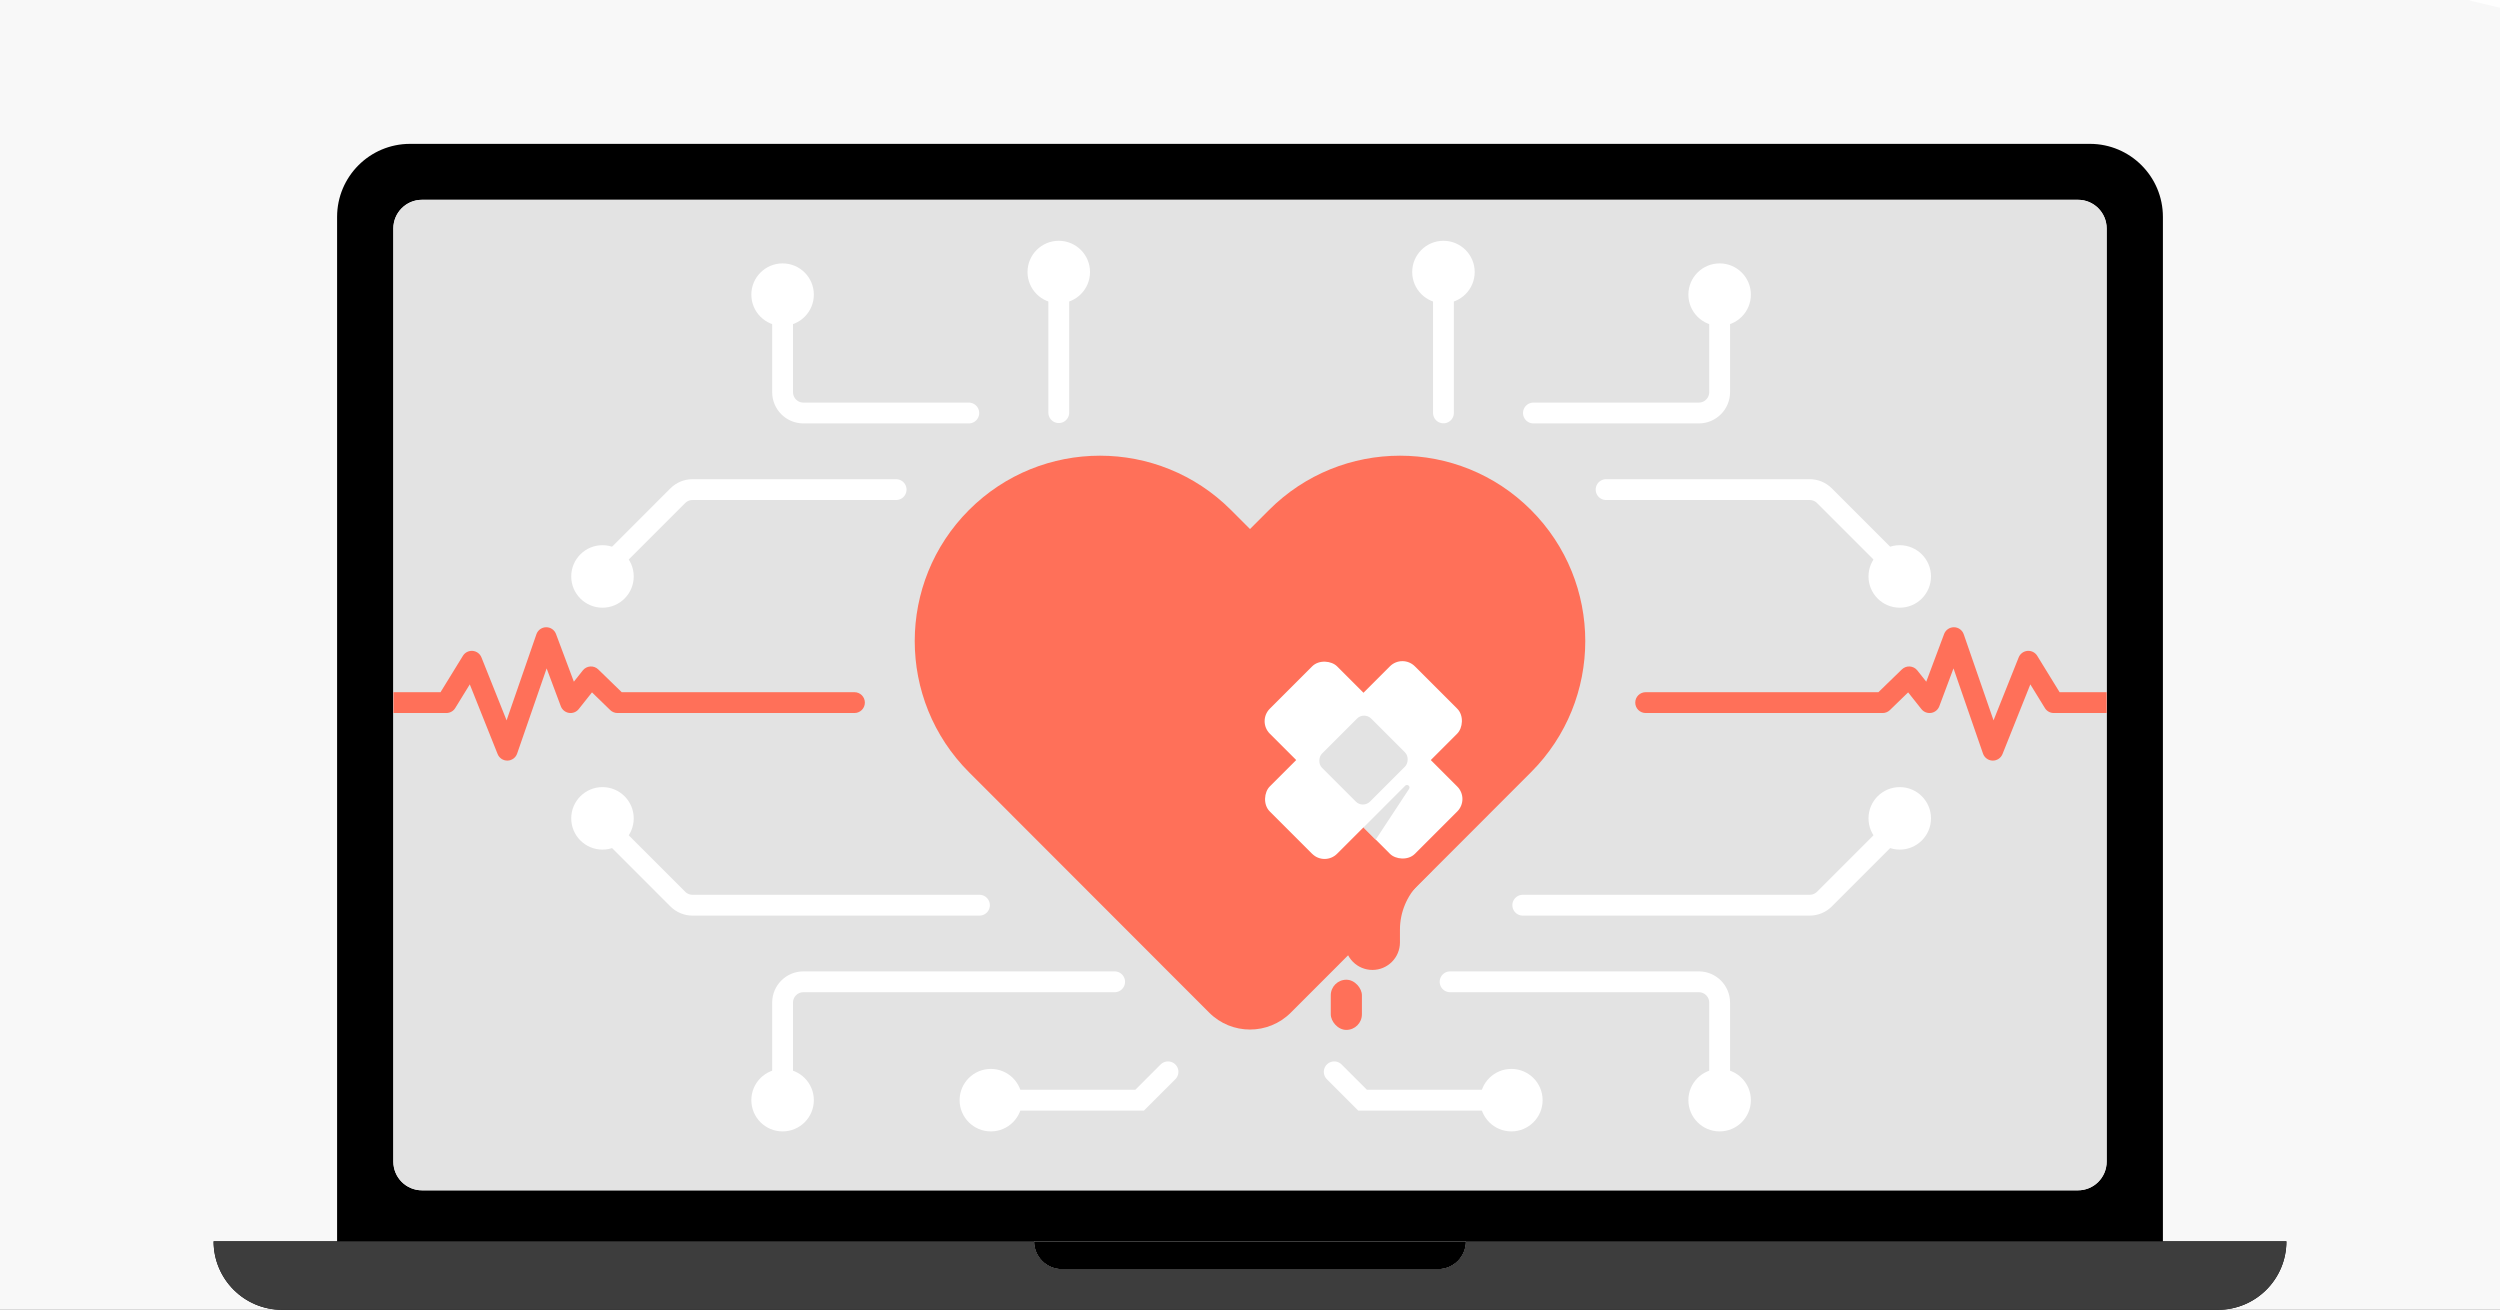
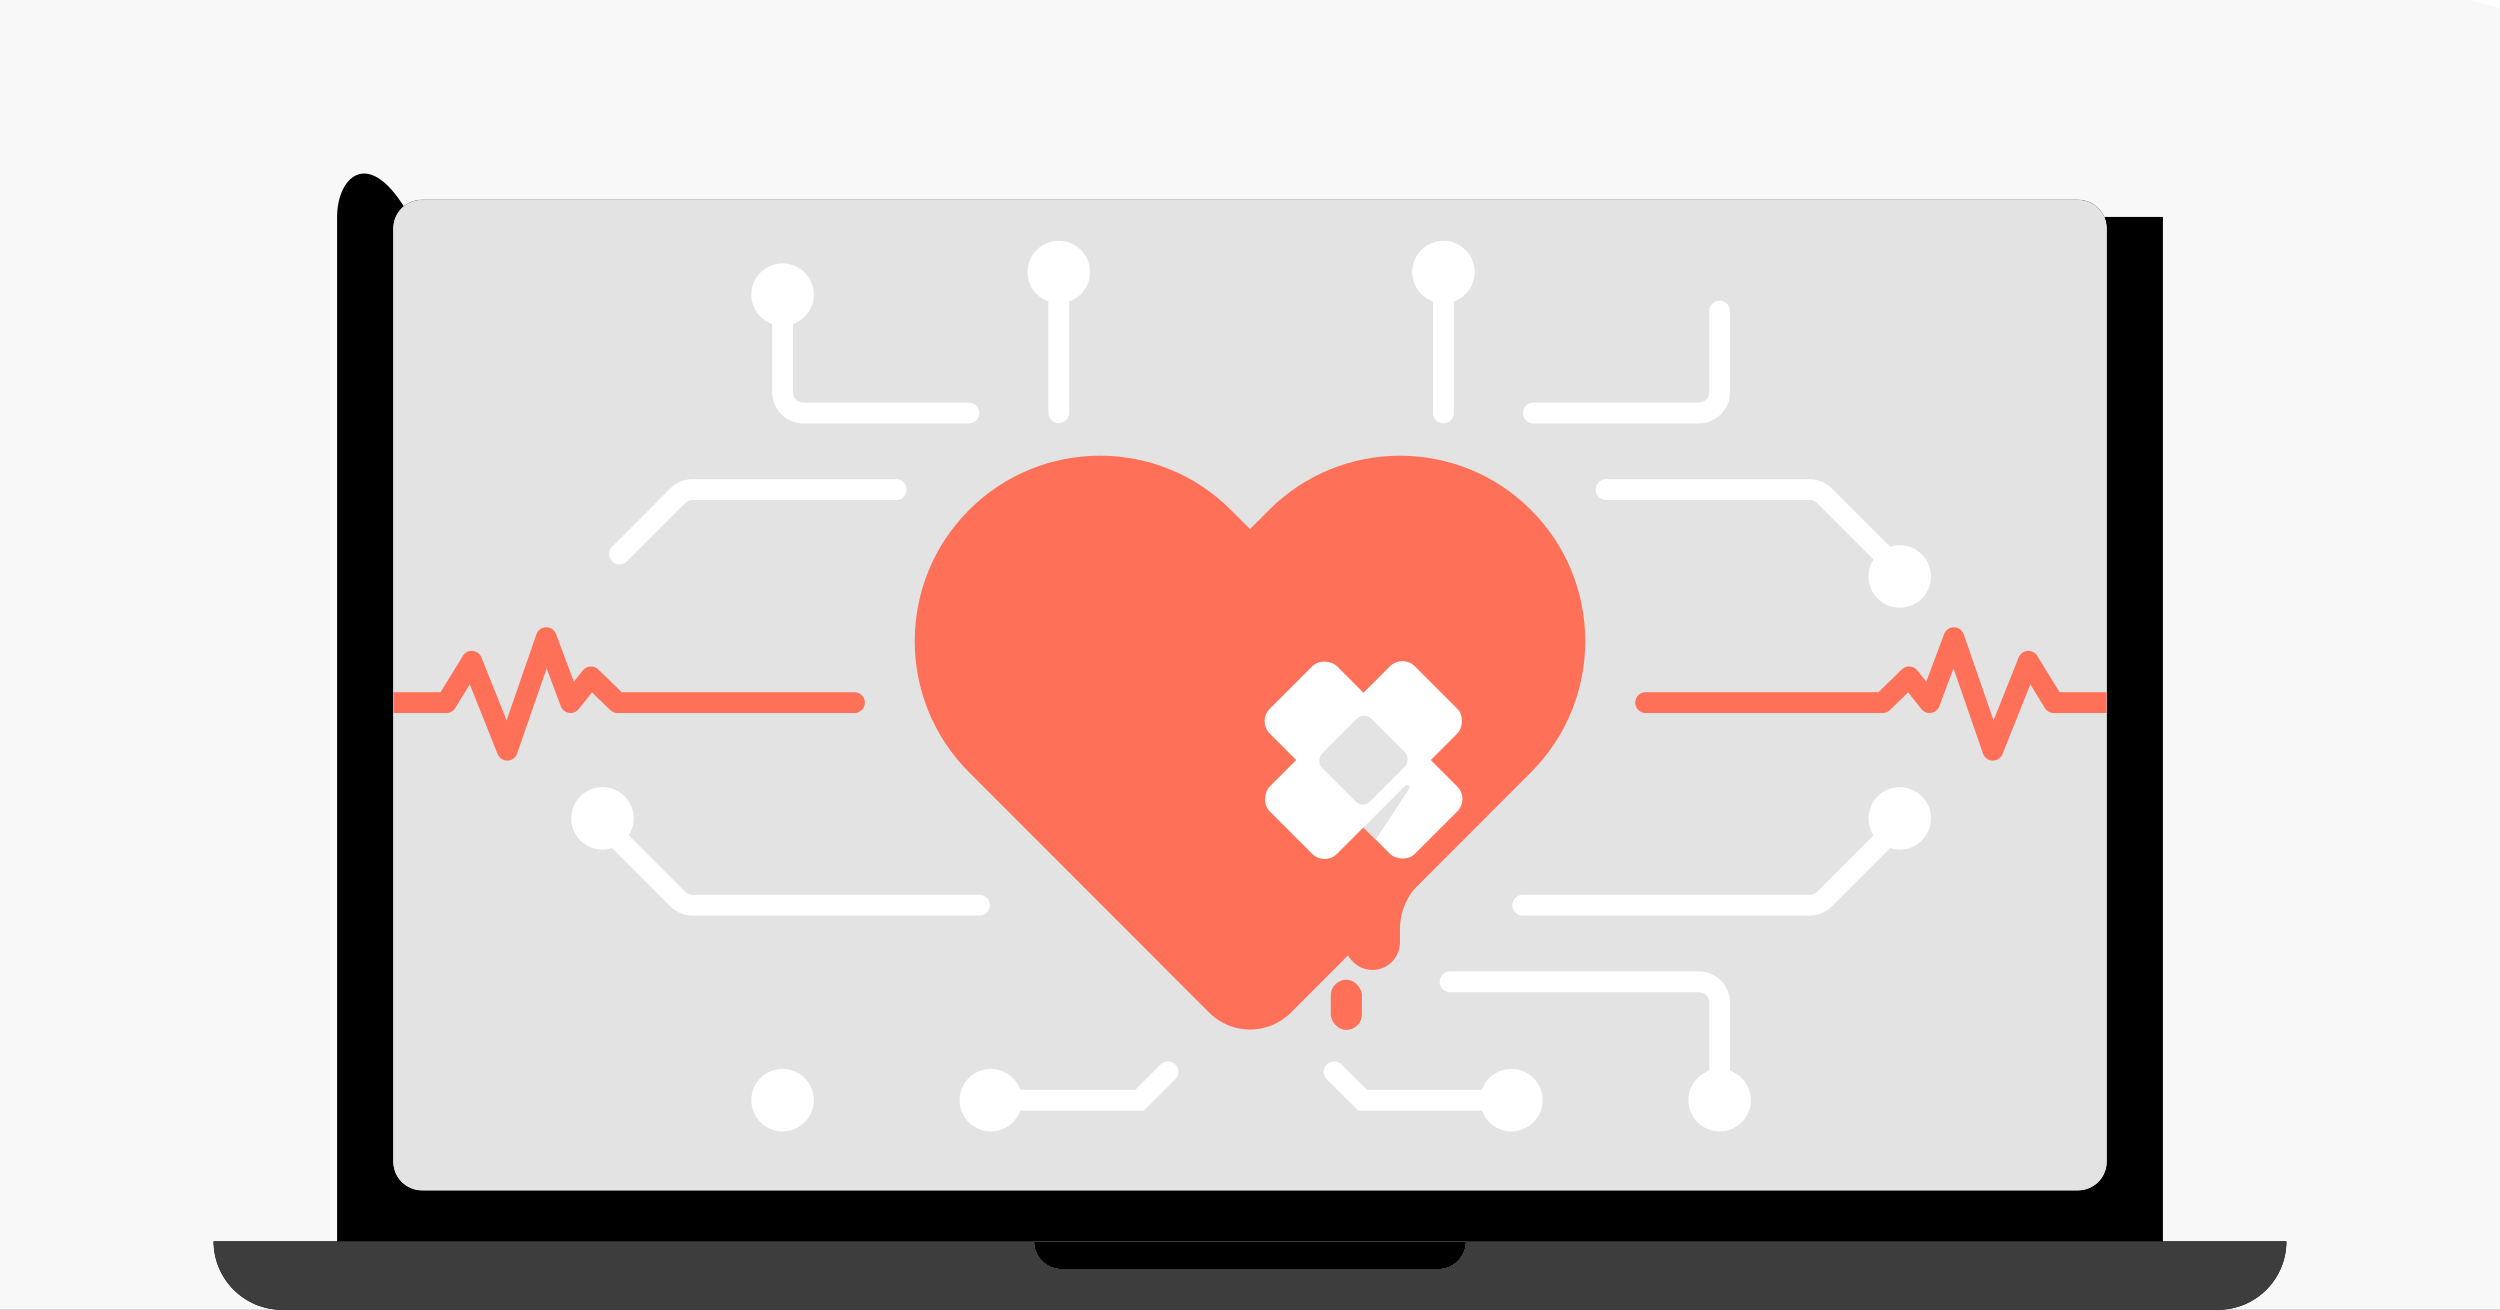
<svg xmlns="http://www.w3.org/2000/svg" fill="none" height="495" viewBox="0 0 945 495" width="945">
  <rect x="0" y="0" width="945" height="495" fill="#808080" stroke="none" />
  <clipPath id="clip0_6642_452">
    <path d="M0 0H945V495H0Z" />
  </clipPath>
  <g clip-path="url(#clip0_6642_452)">
    <path d="M0 0H945V495H0Z" fill="#f8f8f8" />
-     <path d="M817.578 469.215V81.99C817.578 66.741 805.227 54.38 790 54.38H155.008C139.772 54.38 127.422 66.741 127.422 81.99V469.215H80.742C80.742 483.512 92.32 495.101 106.604 495.101H838.396C845.538 495.101 852.001 492.205 856.687 487.515 861.366 482.833 864.258 476.363 864.258 469.215H817.578ZM148.684 86.36C148.684 80.382 153.534 75.528 159.514 75.528H785.486C791.466 75.528 796.316 80.382 796.316 86.36V439.099C796.316 445.085 791.466 449.939 785.486 449.939H159.514C153.534 449.939 148.684 445.085 148.684 439.099V86.36ZM551.042 476.652C549.139 478.556 546.512 479.735 543.611 479.735H401.389C395.588 479.735 390.878 475.021 390.878 469.215H554.122C554.122 472.118 552.944 474.748 551.042 476.652Z" fill="#000000" />
+     <path d="M817.578 469.215V81.99H155.008C139.772 54.38 127.422 66.741 127.422 81.99V469.215H80.742C80.742 483.512 92.32 495.101 106.604 495.101H838.396C845.538 495.101 852.001 492.205 856.687 487.515 861.366 482.833 864.258 476.363 864.258 469.215H817.578ZM148.684 86.36C148.684 80.382 153.534 75.528 159.514 75.528H785.486C791.466 75.528 796.316 80.382 796.316 86.36V439.099C796.316 445.085 791.466 449.939 785.486 449.939H159.514C153.534 449.939 148.684 445.085 148.684 439.099V86.36ZM551.042 476.652C549.139 478.556 546.512 479.735 543.611 479.735H401.389C395.588 479.735 390.878 475.021 390.878 469.215H554.122C554.122 472.118 552.944 474.748 551.042 476.652Z" fill="#000000" />
    <path d="M785.484 75.529H159.512C153.531 75.529 148.683 80.382 148.683 86.369V439.1C148.683 445.087 153.531 449.94 159.512 449.94H785.484C791.465 449.94 796.314 445.087 796.314 439.1V86.369C796.314 80.382 791.465 75.529 785.484 75.529Z" fill="#e3e3e3" />
    <path d="M554.121 469.214C554.121 472.117 552.944 474.747 551.042 476.651 549.139 478.555 546.512 479.734 543.611 479.734H401.388C395.588 479.734 390.878 475.02 390.878 469.214H554.121Z" fill="#bcbcbc" />
    <path d="M554.121 469.214C554.121 472.117 552.944 474.747 551.042 476.651 549.139 478.555 546.512 479.734 543.611 479.734H401.388C395.588 479.734 390.878 475.02 390.878 469.214H554.121Z" fill="#000000" />
    <path clip-rule="evenodd" d="M817.578 469.214V469.216H864.258C864.258 476.365 861.366 482.834 856.687 487.517 852.001 492.207 845.538 495.102 838.396 495.102H106.604C92.32 495.102 80.742 483.513 80.742 469.216H127.422V469.214H817.578ZM543.611 479.736C546.512 479.736 549.139 478.558 551.042 476.653 552.944 474.749 554.122 472.119 554.122 469.216H390.878C390.878 475.022 395.588 479.736 401.389 479.736H543.611Z" fill="#3d3d3d" fill-rule="evenodd" />
    <path d="M951.773-24.53C952.464-27.226 956.302-27.226 956.993-24.53L960.811-9.509C961.058-8.542 961.822-7.791 962.792-7.554L974.358-4.807C977.113-4.149 977.113-.239 974.358.409L962.782 3.167C961.812 3.393 961.048 4.144 960.801 5.101L956.983 19.68C956.281 22.355 952.474 22.355 951.773 19.68L947.955 5.101C947.708 4.144 946.944 3.403 945.974 3.167L934.398.409C931.643-.249 931.643-4.159 934.398-4.807L945.964-7.554C946.934-7.791 947.697-8.542 947.945-9.509L951.762-24.53H951.773Z" fill="#ffffff" />
    <path d="M508.384 356.236V346.893L532.471 329.073H541.338L536.392 334.019C531.775 338.636 529.181 344.897 529.181 351.426V356.236C529.181 361.979 524.526 366.635 518.783 366.635 513.04 366.635 508.384 361.979 508.384 356.236Z" fill="#ff7059" />
    <rect fill="#ff7059" height="18.969" rx="5.883" width="11.767" x="503.033" y="370.336" />
    <path d="M366.277 192.779C338.931 220.15 338.931 264.527 366.277 291.898L457.068 382.771C465.588 391.3 479.411 391.3 487.932 382.771L578.723 291.898C606.069 264.527 606.069 220.15 578.723 192.779 551.377 165.408 507.04 165.408 479.694 192.779L472.5 199.98 465.306 192.779C437.96 165.408 393.623 165.408 366.277 192.779Z" fill="#ff7059" />
    <rect fill="#ffffff" height="77.583" rx="6.665" transform="matrix(.707 -.707 .707 .707 475.27 272.609)" width="35.98" />
    <rect fill="#ffffff" height="26.3" rx="3.787" transform="matrix(.707 -.707 .707 .707 497.038 287.1)" width="25.664" />
    <rect fill="#ffffff" height="77.583" rx="6.665" transform="matrix(.707 .707 -.707 .707 530.104 247.156)" width="35.98" />
    <rect fill="#e3e3e3" height="26.3" rx="3.787" transform="matrix(.707 .707 -.707 .707 515.627 268.944)" width="25.664" />
    <path d="M531.159 297.007C531.969 296.196 533.257 297.246 532.627 298.204L520.009 317.39 515.402 312.778 531.159 297.007Z" fill="#e3e3e3" />
-     <path d="M421.33 371.119H303.694C299.345 371.119 295.819 374.645 295.819 378.994V409.637" stroke="#ffffff" stroke-linecap="round" stroke-width="7.875" />
    <path d="M381.416 415.86H430.795L441.503 405.152" stroke="#ffffff" stroke-linecap="round" stroke-width="7.875" />
    <path d="M564.426 415.86H515.047L504.339 405.152" stroke="#ffffff" stroke-linecap="round" stroke-width="7.875" />
    <path d="M322.984 269.524C325.158 269.524 326.921 267.761 326.921 265.587 326.921 263.412 325.158 261.649 322.984 261.649V269.524ZM178.332 249.96 181.989 248.5C181.436 247.118 180.152 246.165 178.669 246.037 177.186 245.91 175.758 246.63 174.978 247.898L178.332 249.96ZM168.722 265.587 168.722 269.524C170.09 269.524 171.36 268.814 172.076 267.649L168.722 265.587ZM191.755 283.57 188.098 285.03C188.708 286.557 190.202 287.545 191.846 287.506 193.49 287.468 194.937 286.412 195.475 284.858L191.755 283.57ZM206.483 241.034 210.17 239.653C209.588 238.099 208.093 237.076 206.434 237.097 204.774 237.118 203.305 238.177 202.762 239.746L206.483 241.034ZM215.677 265.587 211.989 266.967C212.487 268.297 213.662 269.256 215.064 269.476 216.467 269.697 217.88 269.146 218.762 268.033L215.677 265.587ZM223.391 255.858 226.134 253.034C225.336 252.258 224.247 251.857 223.136 251.929 222.026 252.001 220.998 252.54 220.306 253.412L223.391 255.858ZM233.411 265.587 230.668 268.412C231.403 269.125 232.386 269.524 233.411 269.524V265.587ZM174.978 247.898 165.368 263.524 172.076 267.649 181.686 252.023 174.978 247.898ZM168.722 261.649 148.734 261.649 148.734 269.524 168.722 269.524 168.722 261.649ZM195.411 282.11 181.989 248.5 174.675 251.421 188.098 285.03 195.411 282.11ZM202.762 239.746 188.034 282.282 195.475 284.858 210.203 242.322 202.762 239.746ZM219.364 264.206 210.17 239.653 202.795 242.415 211.989 266.967 219.364 264.206ZM220.306 253.412 212.591 263.14 218.762 268.033 226.477 258.305 220.306 253.412ZM322.984 261.649H233.411V269.524H322.984V261.649ZM236.154 262.762 226.134 253.034 220.649 258.683 230.668 268.412 236.154 262.762Z" fill="#ff7059" />
    <path d="M622.064 269.524C619.889 269.524 618.126 267.761 618.126 265.587 618.126 263.412 619.889 261.649 622.064 261.649V269.524ZM766.716 249.96 763.059 248.5C763.611 247.118 764.896 246.165 766.379 246.037 767.862 245.91 769.29 246.63 770.07 247.898L766.716 249.96ZM776.326 265.587 776.326 269.524C774.958 269.524 773.688 268.814 772.972 267.649L776.326 265.587ZM753.293 283.57 756.95 285.03C756.34 286.557 754.845 287.545 753.201 287.506 751.557 287.468 750.11 286.412 749.572 284.858L753.293 283.57ZM738.565 241.034 734.877 239.653C735.46 238.099 736.954 237.076 738.614 237.097 740.274 237.118 741.743 238.177 742.286 239.746L738.565 241.034ZM729.371 265.587 733.059 266.967C732.561 268.297 731.386 269.256 729.983 269.476 728.581 269.697 727.168 269.146 726.286 268.033L729.371 265.587ZM721.656 255.858 718.913 253.034C719.712 252.258 720.801 251.857 721.911 251.929 723.022 252.001 724.05 252.54 724.741 253.412L721.656 255.858ZM711.637 265.587 714.38 268.412C713.645 269.125 712.661 269.524 711.637 269.524V265.587ZM770.07 247.898 779.68 263.524 772.972 267.649 763.362 252.023 770.07 247.898ZM776.326 261.649 796.314 261.649 796.314 269.524 776.326 269.524 776.326 261.649ZM749.636 282.11 763.059 248.5 770.372 251.421 756.95 285.03 749.636 282.11ZM742.286 239.746 757.014 282.282 749.572 284.858 734.844 242.322 742.286 239.746ZM725.684 264.206 734.877 239.653 742.252 242.415 733.059 266.967 725.684 264.206ZM724.741 253.412 732.456 263.14 726.286 268.033 718.571 258.305 724.741 253.412ZM622.064 261.649H711.637V269.524H622.064V261.649ZM708.894 262.762 718.913 253.034 724.399 258.683 714.38 268.412 708.894 262.762Z" fill="#ff7059" />
    <g fill="#ffffff">
      <circle cx="295.819" cy="415.86" r="11.812" />
      <circle cx="374.546" cy="415.86" r="11.812" />
      <circle cx="11.812" cy="11.812" r="11.812" transform="matrix(-1 0 0 1 583.108 404.048)" />
      <circle cx="227.736" cy="309.34" r="11.812" />
    </g>
    <path d="M370.234 342.165H261.777C259.688 342.165 257.685 341.335 256.208 339.858L234.176 317.827" stroke="#ffffff" stroke-linecap="round" stroke-width="7.875" />
    <path d="M366.205 156.117H303.694C299.345 156.117 295.819 152.591 295.819 148.242V117.599" stroke="#ffffff" stroke-linecap="round" stroke-width="7.875" />
    <path d="M400.216 155.976 400.216 109.701" stroke="#ffffff" stroke-linecap="round" stroke-width="7.875" />
    <circle cx="11.812" cy="11.812" fill="#ffffff" r="11.812" transform="matrix(1 0 0 -1 284.007 123.188)" />
    <circle cx="11.812" cy="11.812" fill="#ffffff" r="11.812" transform="matrix(-0 1 1 0 388.403 91.019)" />
-     <circle cx="11.812" cy="11.812" fill="#ffffff" r="11.812" transform="matrix(1 0 0 -1 215.924 229.709)" />
    <path d="M338.734 185.071H261.777C259.688 185.071 257.685 185.901 256.208 187.378L234.176 209.41" stroke="#ffffff" stroke-linecap="round" stroke-width="7.875" />
    <path d="M548.137 371.119H642.147C646.496 371.119 650.022 374.645 650.022 378.994V409.637" stroke="#ffffff" stroke-linecap="round" stroke-width="7.875" />
    <circle cx="11.812" cy="11.812" fill="#ffffff" r="11.812" transform="matrix(-1 0 0 1 661.834 404.048)" />
    <circle cx="11.812" cy="11.812" fill="#ffffff" r="11.812" transform="matrix(-1 0 0 1 729.918 297.527)" />
    <path d="M575.608 342.165H684.065C686.153 342.165 688.156 341.335 689.633 339.858L711.665 317.827" stroke="#ffffff" stroke-linecap="round" stroke-width="7.875" />
    <path d="M579.637 156.117H642.147C646.496 156.117 650.022 152.591 650.022 148.242V117.599" stroke="#ffffff" stroke-linecap="round" stroke-width="7.875" />
    <path d="M545.625 156.077V109.701" stroke="#ffffff" stroke-linecap="round" stroke-width="7.875" />
-     <circle cx="650.022" cy="111.376" fill="#ffffff" r="11.812" transform="matrix(-1 0 0 -1 1300.044 222.752)" />
    <circle cx="545.625" cy="102.831" fill="#ffffff" r="11.812" transform="matrix(0 1 -1 0 648.456 -442.794)" />
    <circle cx="718.105" cy="217.896" fill="#ffffff" r="11.812" transform="matrix(-1 0 0 -1 1436.21 435.792)" />
    <path d="M607.108 185.071H684.065C686.153 185.071 688.156 185.901 689.633 187.378L711.665 209.41" stroke="#ffffff" stroke-linecap="round" stroke-width="7.875" />
  </g>
</svg>